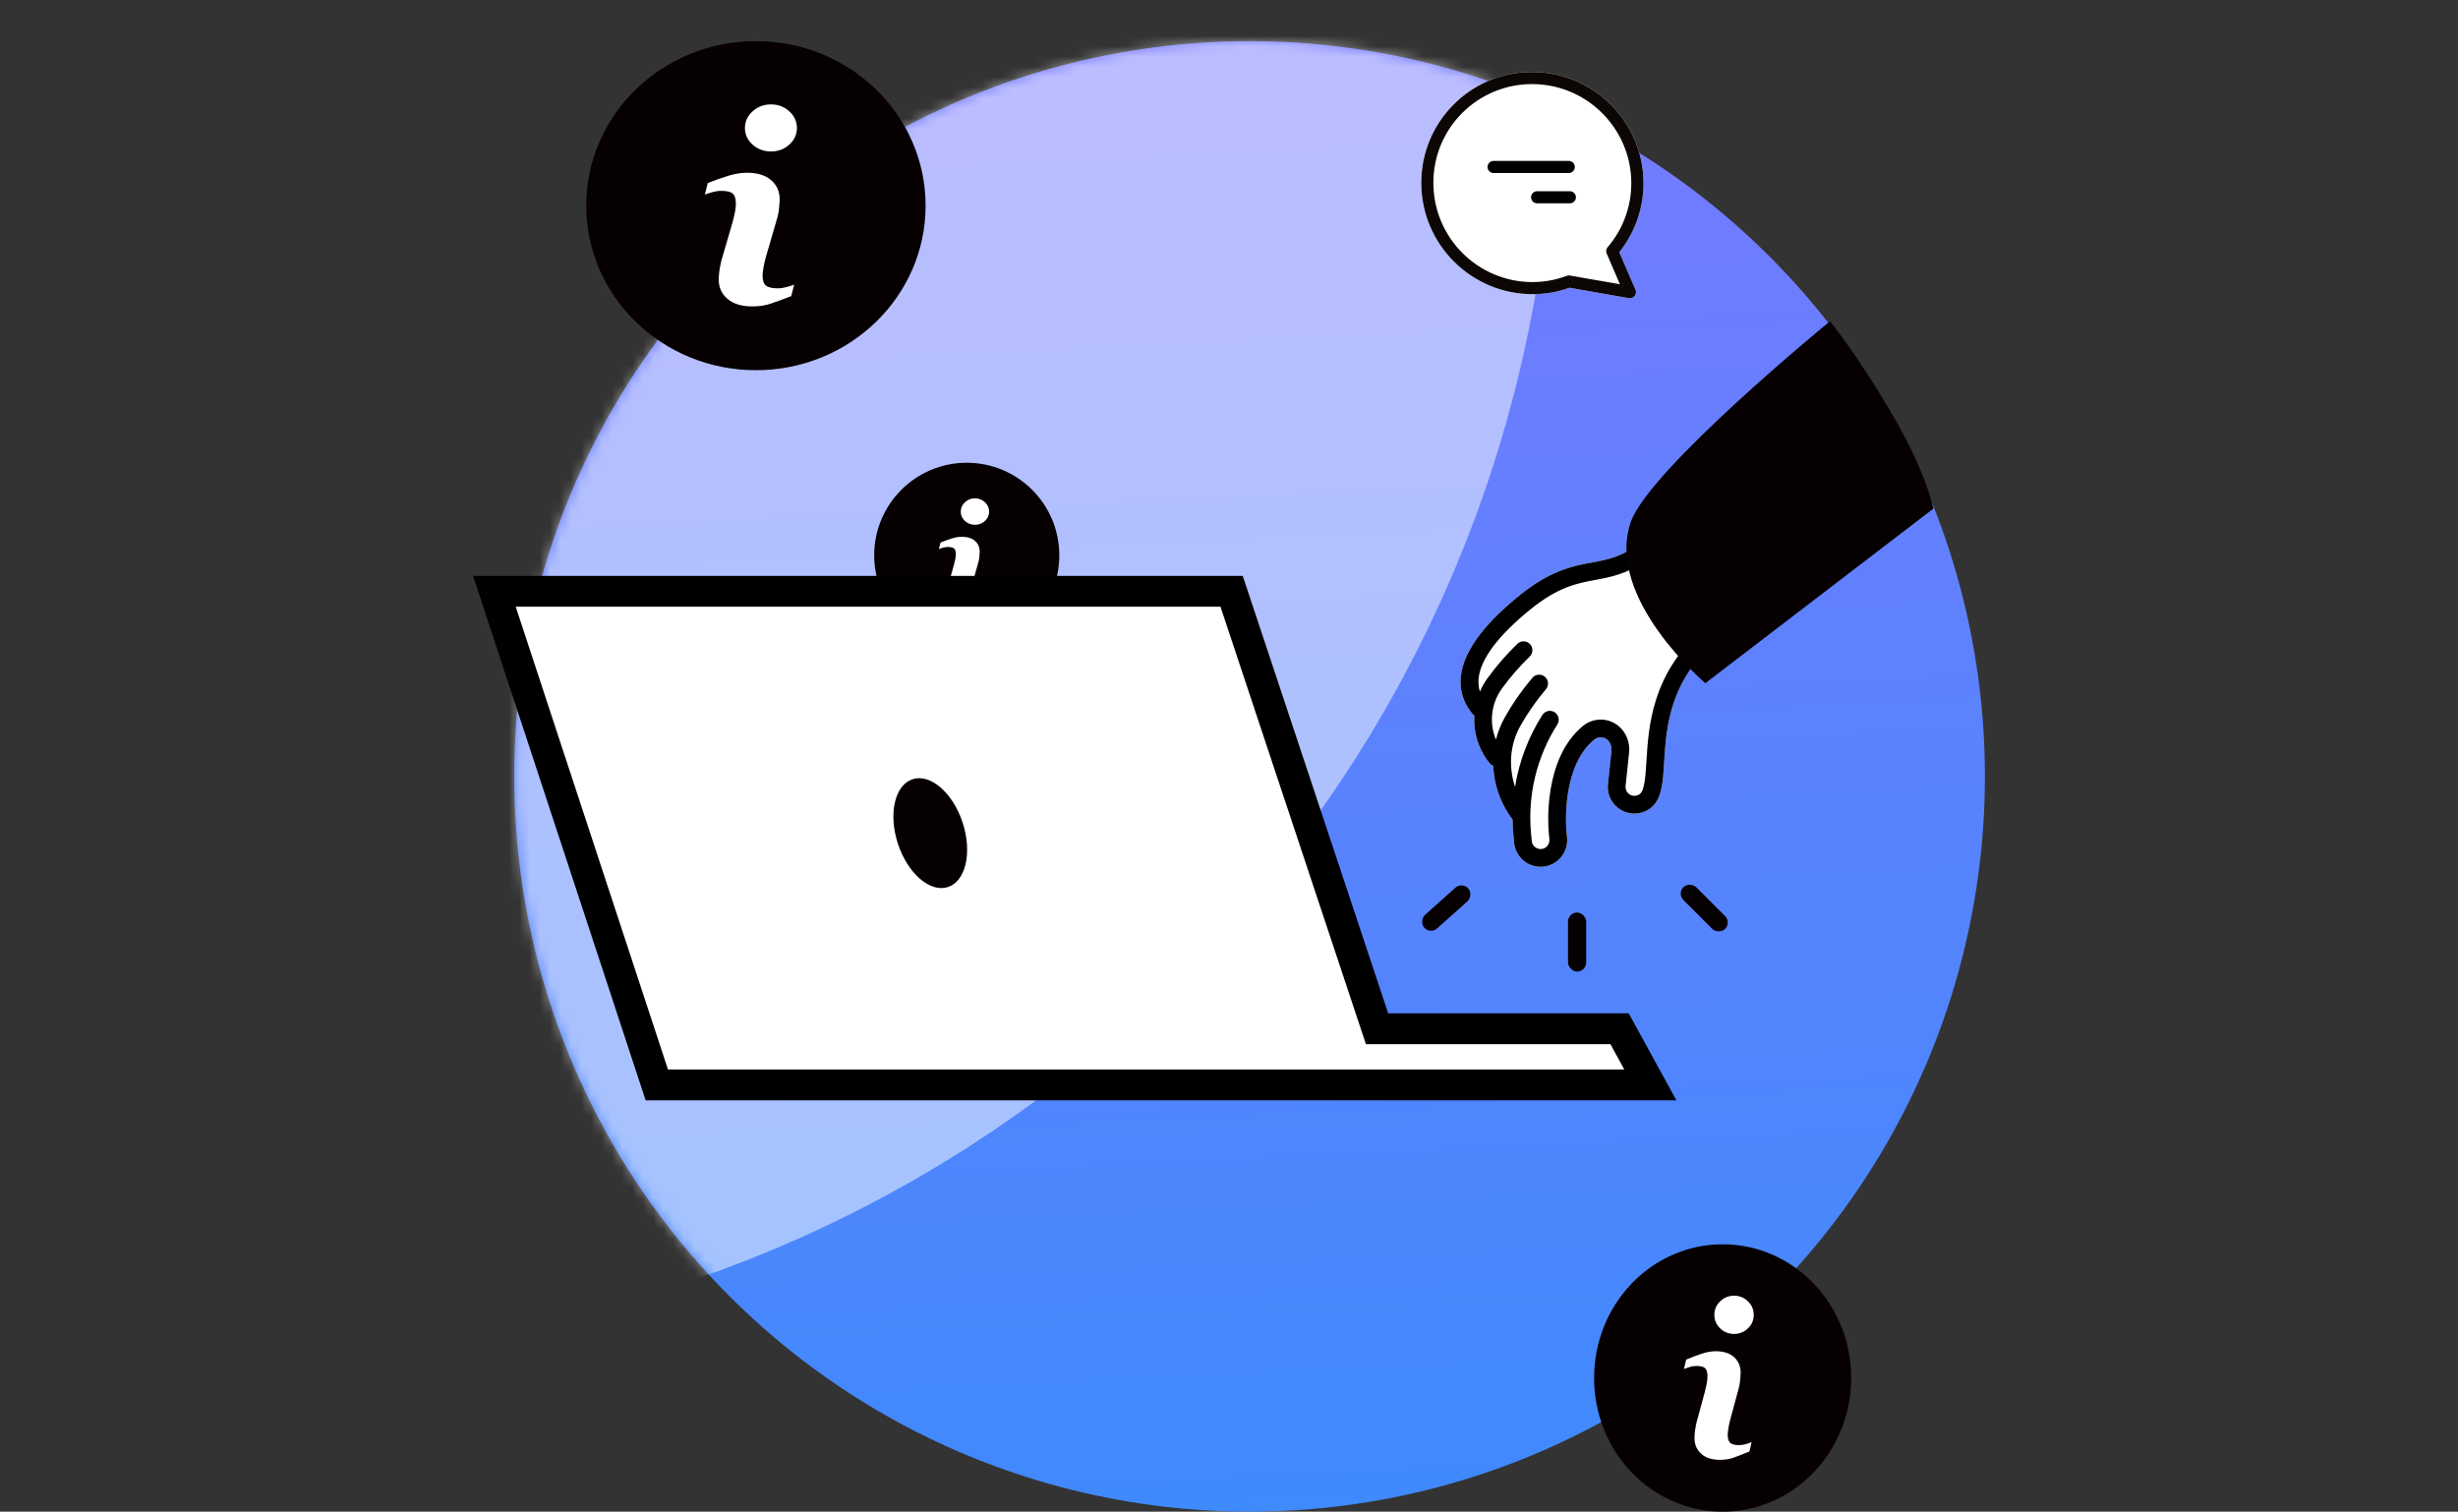
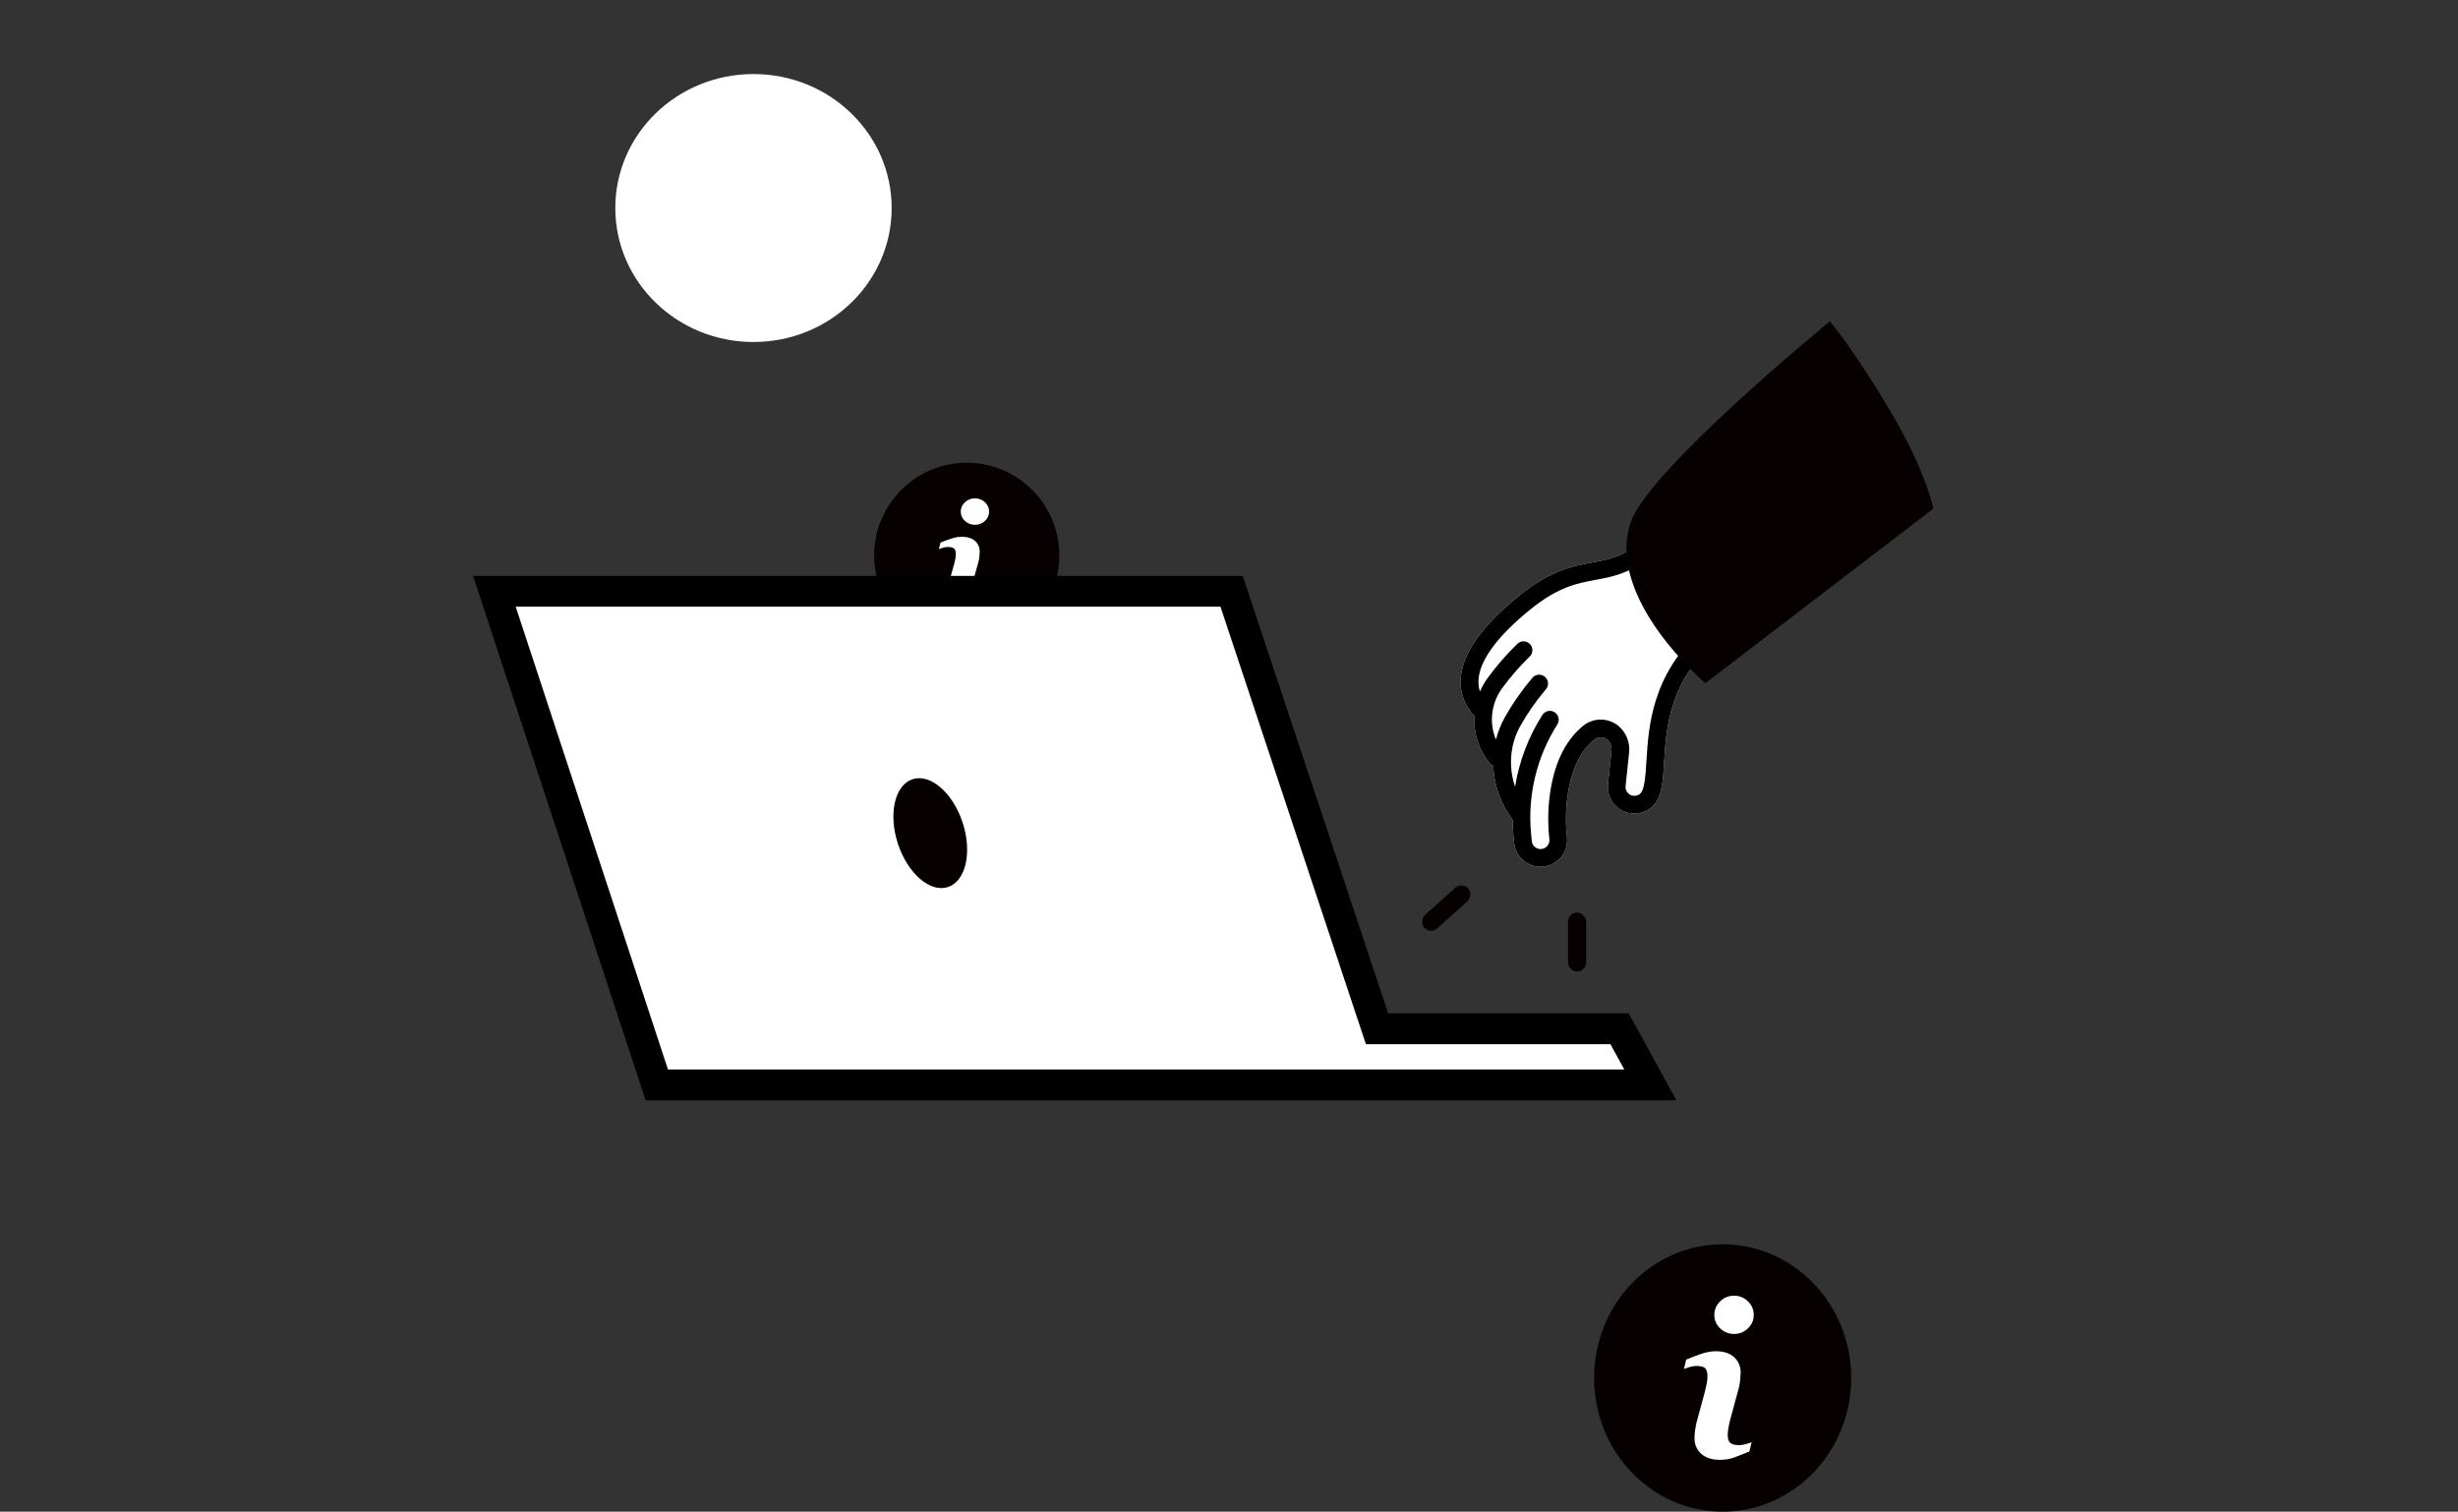
<svg xmlns="http://www.w3.org/2000/svg" width="239" height="147" viewBox="0 0 239 147" fill="none">
  <rect x="0" y="0" width="239" height="147" fill="#333333" stroke="none" />
-   <circle cx="121.5" cy="75.5" r="71.5" fill="url(#paint0_linear)" />
  <mask id="mask0" maskUnits="userSpaceOnUse" x="50" y="4" width="144" height="143">
    <circle cx="121.568" cy="75.5" r="71.5" fill="url(#paint1_linear)" />
  </mask>
  <g mask="url(#mask0)">
-     <rect x="-34.562" y="-54.59" width="123.801" height="123.801" rx="61.901" stroke="white" stroke-opacity="0.5" stroke-width="123.801" />
-   </g>
+     </g>
  <g clip-path="url(#clip0)">
    <path d="M148.95 7C148.956 7.006 148.968 7.006 148.985 7.006C154.951 7.006 159.802 11.857 159.802 17.822C159.802 20.257 158.971 22.62 157.45 24.524L159.024 28.179C159.153 28.479 159.012 28.827 158.717 28.951C158.611 28.998 158.493 29.01 158.381 28.992L152.611 27.978C151.455 28.397 150.241 28.609 149.015 28.603C143.05 28.603 138.199 23.752 138.199 17.787C138.187 11.839 143.003 7.006 148.95 7Z" fill="white" />
    <path d="M148.95 7C148.956 7.006 148.968 7.006 148.985 7.006C154.951 7.006 159.802 11.857 159.802 17.822C159.802 20.257 158.971 22.62 157.45 24.524L159.024 28.179C159.153 28.479 159.012 28.827 158.717 28.951C158.611 28.998 158.493 29.01 158.381 28.992L152.611 27.978C151.455 28.397 150.241 28.609 149.015 28.603C143.05 28.603 138.199 23.752 138.199 17.787C138.187 11.839 143.003 7.006 148.95 7ZM149.009 27.43C150.147 27.43 151.272 27.224 152.339 26.823C152.44 26.782 152.546 26.776 152.652 26.794L157.509 27.642L156.224 24.654C156.135 24.448 156.171 24.206 156.318 24.035C157.014 23.227 157.568 22.308 157.957 21.312C158.393 20.198 158.617 19.013 158.617 17.816C158.617 12.499 154.29 8.179 148.98 8.179C143.68 8.167 139.377 12.452 139.372 17.752C139.372 17.763 139.372 17.775 139.372 17.787C139.372 23.11 143.698 27.43 149.009 27.43Z" fill="#0C0704" />
    <path d="M152.642 19.773L149.459 19.773C149.134 19.773 148.869 19.508 148.869 19.184C148.869 18.86 149.134 18.595 149.459 18.595L152.642 18.595C152.966 18.595 153.231 18.86 153.231 19.184C153.231 19.508 152.966 19.773 152.642 19.773Z" fill="black" />
-     <path d="M152.536 16.826L145.227 16.826C144.903 16.826 144.638 16.561 144.638 16.237C144.638 15.912 144.903 15.647 145.227 15.647L152.536 15.647C152.86 15.647 153.126 15.912 153.126 16.237C153.126 16.561 152.86 16.826 152.536 16.826Z" fill="black" />
+     <path d="M152.536 16.826C144.903 16.826 144.638 16.561 144.638 16.237C144.638 15.912 144.903 15.647 145.227 15.647L152.536 15.647C152.86 15.647 153.126 15.912 153.126 16.237C153.126 16.561 152.86 16.826 152.536 16.826Z" fill="black" />
  </g>
  <ellipse cx="73.264" cy="20.229" rx="13.436" ry="13.029" fill="white" />
-   <path d="M73.499 4C64.388 4 57 11.164 57 19.999C57 28.835 64.388 36 73.499 36C82.611 36 90 28.835 90 19.999C90 11.164 82.611 4 73.499 4ZM76.934 28.797C76.085 29.122 75.409 29.368 74.902 29.539C74.396 29.71 73.808 29.795 73.139 29.795C72.111 29.795 71.311 29.551 70.741 29.065C70.171 28.579 69.887 27.962 69.887 27.213C69.887 26.922 69.908 26.624 69.95 26.321C69.993 26.017 70.062 25.676 70.155 25.293L71.218 21.652C71.312 21.302 71.393 20.971 71.457 20.662C71.521 20.35 71.552 20.064 71.552 19.804C71.552 19.341 71.453 19.016 71.256 18.833C71.056 18.65 70.68 18.561 70.12 18.561C69.847 18.561 69.564 18.6 69.275 18.683C68.989 18.768 68.74 18.845 68.536 18.921L68.817 17.8C69.513 17.525 70.179 17.289 70.815 17.094C71.45 16.896 72.051 16.799 72.617 16.799C73.638 16.799 74.425 17.04 74.98 17.517C75.532 17.995 75.81 18.616 75.81 19.38C75.81 19.539 75.79 19.818 75.752 20.216C75.715 20.616 75.643 20.98 75.54 21.314L74.483 24.945C74.396 25.236 74.319 25.569 74.249 25.942C74.181 26.314 74.147 26.598 74.147 26.789C74.147 27.272 74.258 27.601 74.481 27.776C74.702 27.95 75.089 28.038 75.636 28.038C75.895 28.038 76.184 27.994 76.511 27.907C76.835 27.82 77.07 27.743 77.218 27.677L76.934 28.797ZM76.747 14.063C76.254 14.507 75.66 14.729 74.966 14.729C74.273 14.729 73.675 14.507 73.178 14.063C72.684 13.618 72.433 13.078 72.433 12.447C72.433 11.817 72.685 11.275 73.178 10.827C73.675 10.377 74.273 10.153 74.966 10.153C75.66 10.153 76.255 10.377 76.747 10.827C77.24 11.275 77.487 11.817 77.487 12.447C77.487 13.079 77.24 13.618 76.747 14.063Z" fill="url(#paint2_linear)" />
  <ellipse cx="93.871" cy="54.128" rx="7.329" ry="7.329" fill="white" />
  <path d="M94 45C89.03 45 85 49.03 85 54C85 58.969 89.03 63 94 63C98.969 63 103 58.969 103 54C103 49.03 98.969 45 94 45ZM95.873 58.948C95.41 59.131 95.041 59.27 94.765 59.366C94.489 59.462 94.168 59.51 93.803 59.51C93.242 59.51 92.806 59.373 92.495 59.099C92.184 58.825 92.029 58.479 92.029 58.057C92.029 57.894 92.041 57.726 92.064 57.555C92.087 57.385 92.125 57.193 92.176 56.977L92.755 54.929C92.806 54.733 92.851 54.546 92.886 54.372C92.921 54.197 92.938 54.036 92.938 53.89C92.938 53.629 92.883 53.447 92.776 53.344C92.667 53.241 92.462 53.191 92.157 53.191C92.007 53.191 91.853 53.213 91.696 53.259C91.539 53.307 91.404 53.35 91.293 53.393L91.446 52.762C91.825 52.608 92.189 52.475 92.535 52.365C92.882 52.254 93.21 52.199 93.518 52.199C94.075 52.199 94.505 52.335 94.807 52.603C95.108 52.872 95.26 53.222 95.26 53.651C95.26 53.741 95.249 53.898 95.229 54.121C95.208 54.346 95.169 54.551 95.113 54.739L94.536 56.781C94.489 56.945 94.447 57.133 94.409 57.342C94.371 57.552 94.353 57.712 94.353 57.819C94.353 58.09 94.413 58.275 94.535 58.374C94.656 58.472 94.867 58.522 95.165 58.522C95.306 58.522 95.464 58.496 95.642 58.448C95.819 58.399 95.947 58.355 96.028 58.318L95.873 58.948ZM95.771 50.66C95.502 50.91 95.178 51.035 94.8 51.035C94.422 51.035 94.096 50.91 93.824 50.66C93.555 50.41 93.418 50.106 93.418 49.751C93.418 49.397 93.555 49.092 93.824 48.84C94.096 48.587 94.422 48.461 94.8 48.461C95.178 48.461 95.503 48.587 95.771 48.84C96.04 49.092 96.175 49.397 96.175 49.751C96.175 50.107 96.04 50.41 95.771 50.66Z" fill="url(#paint3_linear)" />
  <ellipse cx="167.321" cy="134.186" rx="10.179" ry="10.586" fill="white" />
  <path d="M167.499 121C160.597 121 155 126.821 155 133.999C155 141.178 160.597 147 167.499 147C174.402 147 180 141.178 180 133.999C180 126.821 174.402 121 167.499 121ZM170.102 141.147C169.458 141.412 168.946 141.612 168.562 141.75C168.179 141.889 167.733 141.958 167.226 141.958C166.448 141.958 165.841 141.76 165.41 141.365C164.978 140.97 164.763 140.469 164.763 139.861C164.763 139.624 164.779 139.382 164.811 139.136C164.843 138.889 164.895 138.612 164.966 138.3L165.771 135.342C165.842 135.058 165.904 134.789 165.952 134.538C166.001 134.284 166.024 134.052 166.024 133.841C166.024 133.465 165.949 133.2 165.8 133.052C165.649 132.903 165.364 132.831 164.94 132.831C164.732 132.831 164.519 132.863 164.299 132.93C164.083 132.999 163.894 133.062 163.74 133.123L163.952 132.212C164.479 131.989 164.984 131.797 165.466 131.639C165.947 131.478 166.402 131.399 166.831 131.399C167.604 131.399 168.201 131.595 168.621 131.982C169.039 132.371 169.25 132.876 169.25 133.497C169.25 133.625 169.235 133.852 169.206 134.176C169.178 134.5 169.124 134.796 169.046 135.068L168.244 138.017C168.179 138.254 168.121 138.525 168.068 138.827C168.016 139.13 167.99 139.361 167.99 139.516C167.99 139.908 168.074 140.176 168.243 140.318C168.411 140.46 168.704 140.531 169.119 140.531C169.314 140.531 169.533 140.495 169.781 140.424C170.026 140.354 170.204 140.291 170.316 140.237L170.102 141.147ZM169.96 129.176C169.586 129.537 169.137 129.717 168.611 129.717C168.086 129.717 167.633 129.537 167.256 129.176C166.881 128.815 166.692 128.376 166.692 127.863C166.692 127.351 166.883 126.911 167.256 126.547C167.633 126.181 168.086 126 168.611 126C169.137 126 169.587 126.181 169.96 126.547C170.333 126.911 170.521 127.351 170.521 127.863C170.521 128.377 170.333 128.815 169.96 129.176Z" fill="url(#paint4_linear)" />
  <path d="M133.552 99.01L133.894 100.037H134.976H157.476L160.468 105.5H63.863L48.072 57.5H119.754L133.552 99.01Z" fill="white" stroke="black" stroke-width="3" />
  <ellipse cx="90.453" cy="81.017" rx="3.31" ry="5.517" transform="rotate(-18.189 90.453 81.017)" fill="#060100" />
  <g clip-path="url(#clip1)">
    <path d="M143.261 62.606C141.216 65.806 142.067 68.058 143.141 69.383C143.202 69.458 143.273 69.52 143.35 69.569C143.255 71.214 143.754 72.878 144.839 74.216C144.937 74.337 145.06 74.424 145.195 74.476C145.202 74.652 145.213 74.828 145.23 75.005C145.398 76.714 146.034 78.332 147.073 79.703C147.079 80.196 147.105 80.689 147.15 81.18L147.221 81.939C147.267 82.451 147.462 82.932 147.785 83.33C148.683 84.439 150.316 84.61 151.424 83.712C152.097 83.167 152.451 82.326 152.371 81.464L152.3 80.701C152.295 80.64 151.767 74.557 155.024 71.917C155.446 71.575 156.067 71.64 156.409 72.062C156.624 72.328 156.723 72.662 156.688 73.002L156.347 76.259C156.275 76.946 156.475 77.62 156.909 78.157C157.807 79.264 159.439 79.435 160.547 78.537C161.589 77.693 161.685 76.123 161.808 74.135C162.02 70.707 162.309 66.013 167.264 61.997C167.634 61.697 167.691 61.154 167.391 60.785L160.877 52.748C160.577 52.378 160.034 52.321 159.665 52.621L159.594 52.678C157.786 54.143 156.413 54.398 154.823 54.694C152.926 55.046 150.775 55.446 147.726 57.917C145.677 59.577 144.217 61.111 143.261 62.606Z" fill="white" />
    <path d="M143.261 62.606C141.216 65.806 142.067 68.058 143.141 69.383C143.202 69.458 143.273 69.52 143.35 69.569C143.255 71.214 143.754 72.878 144.839 74.216C144.937 74.337 145.06 74.424 145.195 74.476C145.202 74.652 145.213 74.828 145.23 75.005C145.398 76.714 146.034 78.332 147.073 79.703C147.079 80.196 147.105 80.689 147.15 81.18L147.221 81.939C147.267 82.451 147.462 82.932 147.785 83.33C148.683 84.439 150.316 84.61 151.424 83.712C152.097 83.167 152.451 82.326 152.371 81.464L152.3 80.701C152.295 80.64 151.767 74.557 155.024 71.917C155.446 71.575 156.067 71.64 156.409 72.062C156.624 72.328 156.723 72.662 156.688 73.002L156.347 76.259C156.275 76.946 156.475 77.62 156.909 78.157C157.807 79.264 159.439 79.435 160.547 78.537C161.589 77.693 161.685 76.123 161.808 74.135C162.02 70.707 162.309 66.013 167.264 61.997C167.634 61.697 167.691 61.154 167.391 60.785L160.877 52.748C160.577 52.378 160.034 52.321 159.665 52.621L159.594 52.678C157.786 54.143 156.413 54.398 154.823 54.694C152.926 55.046 150.775 55.446 147.726 57.917C145.677 59.577 144.217 61.111 143.261 62.606ZM155.139 56.389C156.645 56.109 158.198 55.82 160.066 54.485L165.521 61.216C160.608 65.586 160.296 70.638 160.087 74.028C159.998 75.47 159.914 76.831 159.461 77.198C159.139 77.459 158.584 77.485 158.249 77.071C158.104 76.892 158.037 76.668 158.061 76.439L158.402 73.182C158.486 72.383 158.254 71.6 157.748 70.976C156.808 69.816 155.099 69.637 153.937 70.579C149.972 73.792 150.557 80.574 150.584 80.861L150.654 81.623C150.681 81.91 150.563 82.191 150.338 82.373C149.969 82.672 149.424 82.615 149.125 82.245C149.018 82.113 148.953 81.954 148.938 81.782L148.867 81.02C148.522 77.33 149.431 73.577 151.425 70.452C151.681 70.051 151.563 69.518 151.162 69.262C150.76 69.006 150.227 69.124 149.971 69.525C148.616 71.649 147.716 74.037 147.313 76.509C146.663 74.568 146.811 72.412 147.815 70.615C148.511 69.37 149.352 68.163 150.315 67.027C150.587 66.706 150.583 66.243 150.327 65.928C150.294 65.886 150.256 65.847 150.214 65.812C149.851 65.504 149.307 65.549 148.999 65.912C147.965 67.133 147.06 68.432 146.31 69.773C145.93 70.454 145.645 71.176 145.456 71.923C144.781 70.315 144.974 68.414 146.052 66.935C146.845 65.847 147.749 64.807 148.739 63.844C149.061 63.531 149.086 63.027 148.808 62.684C148.792 62.664 148.774 62.644 148.756 62.625C148.424 62.284 147.878 62.276 147.537 62.608C146.477 63.639 145.509 64.753 144.659 65.92C144.352 66.34 144.101 66.786 143.901 67.249C143.063 64.655 145.994 61.54 148.812 59.256C151.52 57.061 153.36 56.719 155.139 56.389Z" fill="black" />
    <rect x="154.229" y="94.478" width="1.765" height="5.738" rx="0.883" transform="rotate(-180 154.229 94.478)" fill="#060100" />
  </g>
  <path d="M158.552 50.805C160.27 45.687 177.933 31.243 177.933 31.243C177.933 31.243 180.269 34.012 183.8 39.971C187.331 45.929 187.993 49.46 187.993 49.46L165.821 66.433C165.821 66.433 156.066 58.209 158.552 50.805Z" fill="#060100" />
-   <rect x="168.362" y="89.708" width="1.765" height="5.738" rx="0.883" transform="rotate(135 168.362 89.708)" fill="#060100" />
  <rect x="139.076" y="90.875" width="1.765" height="5.738" rx="0.883" transform="rotate(-131.824 139.076 90.875)" fill="#060100" />
  <defs>
    <linearGradient id="paint0_linear" x1="193" y1="147" x2="186.343" y2="-2.088" gradientUnits="userSpaceOnUse">
      <stop stop-color="#3E8AFD" />
      <stop offset="1" stop-color="#787AFF" />
    </linearGradient>
    <linearGradient id="paint1_linear" x1="193.068" y1="147" x2="186.411" y2="-2.088" gradientUnits="userSpaceOnUse">
      <stop stop-color="#3E8AFD" />
      <stop offset="1" stop-color="#787AFF" />
    </linearGradient>
    <linearGradient id="paint2_linear" x1="73.5" y1="4" x2="73.5" y2="36" gradientUnits="userSpaceOnUse">
      <stop stop-color="#060100" />
    </linearGradient>
    <linearGradient id="paint3_linear" x1="94" y1="45" x2="94" y2="63" gradientUnits="userSpaceOnUse">
      <stop stop-color="#060100" />
    </linearGradient>
    <linearGradient id="paint4_linear" x1="167.5" y1="121" x2="167.5" y2="147" gradientUnits="userSpaceOnUse">
      <stop stop-color="#060100" />
    </linearGradient>
    <clipPath id="clip0">
-       <rect width="22" height="22" fill="white" transform="matrix(-1 8.74228e-08 8.74228e-08 1 160 7)" />
-     </clipPath>
+       </clipPath>
    <clipPath id="clip1">
      <rect width="42.548" height="42.548" fill="white" transform="translate(151.447 98.271) rotate(-129.023)" />
    </clipPath>
  </defs>
</svg>